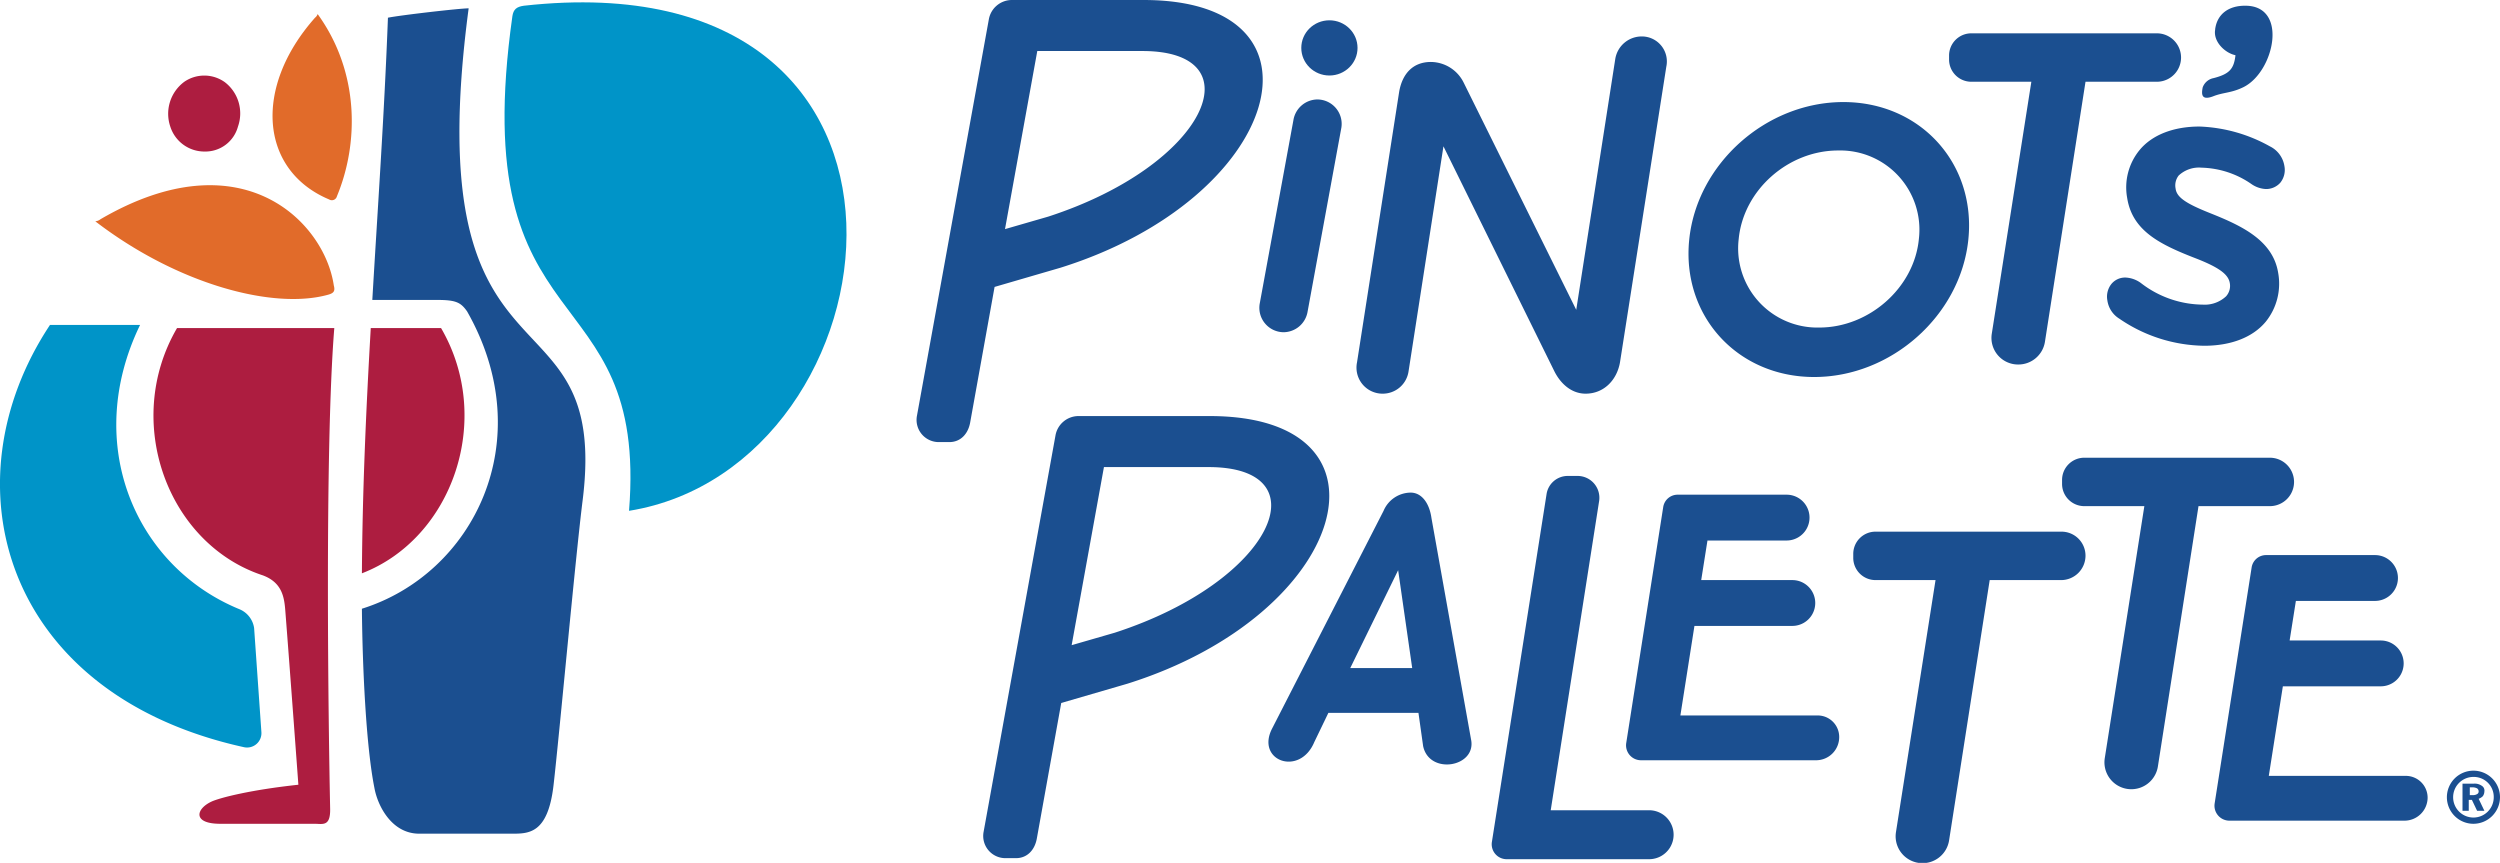
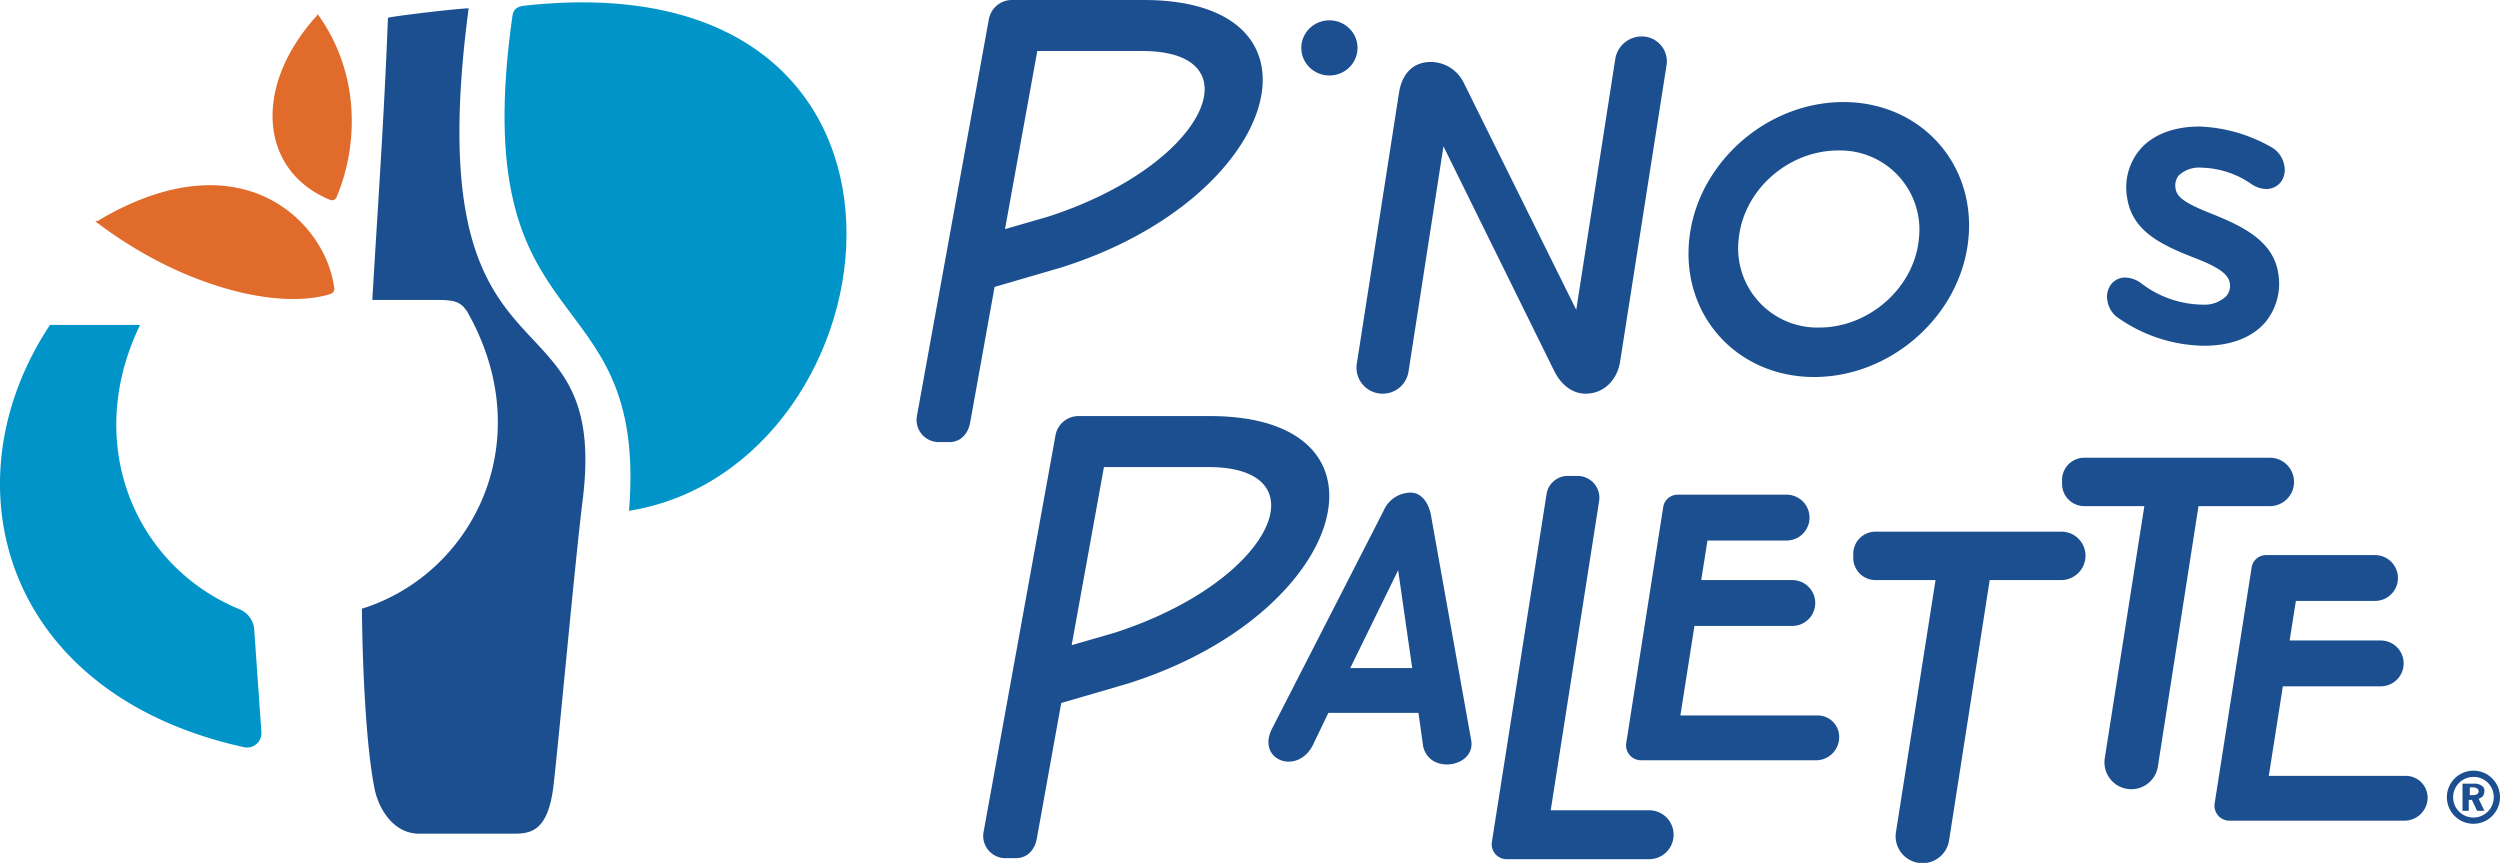
<svg xmlns="http://www.w3.org/2000/svg" id="Layer_1" data-name="Layer 1" viewBox="0 0 480.1 165.7">
  <defs>
    <style>.cls-1{fill:#1b4f90}.cls-3{fill:#0094c8}</style>
  </defs>
  <path class="cls-1" d="M422.8 32.2a17.5 17.5 0 0 1 9.5 3.1 5.3 5.3 0 0 0 2.8 1 3.63 3.63 0 0 0 2.8-1.2 3.92 3.92 0 0 0 .8-3.2 5.1 5.1 0 0 0-2.8-3.8 29.82 29.82 0 0 0-13.5-3.8c-5 0-9.1 1.6-11.5 4.5a11.3 11.3 0 0 0-2.4 9.2c1 6.4 6.4 9 13.4 11.7 4.3 1.7 6 3 6.3 4.6a3 3 0 0 1-.7 2.6 6 6 0 0 1-4.5 1.6 19.66 19.66 0 0 1-11.8-4.1 5.4 5.4 0 0 0-3-1.1 3.42 3.42 0 0 0-2.7 1.2 3.92 3.92 0 0 0-.8 3.2 4.91 4.91 0 0 0 2.3 3.5 29.39 29.39 0 0 0 16.3 5.2c5.1 0 9.3-1.6 11.8-4.6a11.65 11.65 0 0 0 2.4-9.4c-1-6.2-6.9-9-12.9-11.4-4.8-1.9-6.6-3.1-6.8-4.8a3.07 3.07 0 0 1 .6-2.5 5.71 5.71 0 0 1 4.4-1.5z" />
  <ellipse class="cls-1" cx="255.3" cy="9.2" rx="5.4" ry="5.3" />
-   <path class="cls-1" d="M425.1 15c3.1-.8 3.9-1.8 4.2-4.4-2-.4-4.3-2.6-3.9-4.9v-.1c.4-3 2.7-4.5 5.7-4.5 8.4-.1 5.7 12.6-.2 15.6-2.4 1.2-3.9 1-5.9 1.8-2.4.9-2.2-.6-2-1.7a2.77 2.77 0 0 1 2.1-1.8zm-10.9-8.6h-35.6a4.27 4.27 0 0 0-4.3 4.3v.7a4.27 4.27 0 0 0 4.3 4.3h11.5l-7.6 48.4a5.11 5.11 0 0 0 5.1 5.9 5.16 5.16 0 0 0 5.1-4.3l7.8-50h13.7a4.65 4.65 0 1 0 0-9.3zM246.5 63.8a4.72 4.72 0 0 0 4.6-3.9l6.5-35.4a4.69 4.69 0 0 0-4.6-5.4 4.72 4.72 0 0 0-4.6 3.9l-6.5 35.4a4.69 4.69 0 0 0 4.6 5.4z" />
  <path class="cls-1" d="M219.6 0h-25.3a4.5 4.5 0 0 0-4.4 3.7l-13.8 76.1a4.26 4.26 0 0 0 4.2 5.1h2c2.2 0 3.6-1.6 4-3.7l4.7-26.1 12.7-3.7C246.1 38.1 257.2 0 219.6 0zm-18.3 41.6L193 44l6.2-34.2h20.2c21.9 0 12.4 21.9-18.1 31.8zm152.7-22c-14.8 0-28.1 11.8-29.6 26.4s9.2 26.4 24 26.4S376.5 60.6 378 46s-9.2-26.4-24-26.4zm-4.6 43.3a15.21 15.21 0 0 1-15.5-17c.9-9.4 9.5-17 19.1-17a15.21 15.21 0 0 1 15.5 17c-.9 9.4-9.6 17-19.1 17zm-39.2-51.6l-7.5 48.2-21.6-43.6a7.09 7.09 0 0 0-6.3-4c-3.5 0-5.5 2.3-6.1 5.7l-8.1 52a5 5 0 0 0 4.8 6h.1a5 5 0 0 0 5-4.3l6.7-43.2 21.3 43.2c1.2 2.4 3.3 4.3 6 4.3 3.5 0 6-2.6 6.6-6l8.9-56.8a4.8 4.8 0 0 0-4.7-5.8h-.1a5.14 5.14 0 0 0-5 4.3zm125.7 76.6h-35.6a4.27 4.27 0 0 0-4.3 4.3v.7a4.27 4.27 0 0 0 4.3 4.3h11.5l-7.6 48.4a5.16 5.16 0 0 0 10.2 1.6l7.8-50h13.7a4.65 4.65 0 1 0 0-9.3z" />
  <path class="cls-1" d="M395.8 102.1h-35.6a4.27 4.27 0 0 0-4.3 4.3v.7a4.27 4.27 0 0 0 4.3 4.3h11.5l-7.6 48.4a5.16 5.16 0 0 0 10.2 1.6l7.8-50h13.7a4.69 4.69 0 0 0 4.7-4.7 4.61 4.61 0 0 0-4.7-4.6zm66.1 46.9h-26.2l2.7-17.2h18.8a4.4 4.4 0 0 0 0-8.8h-17.5l1.2-7.6h15.2a4.4 4.4 0 0 0 0-8.8h-20.9a2.8 2.8 0 0 0-2.8 2.4l-7.1 45.3a2.87 2.87 0 0 0 2.8 3.3h33.7a4.44 4.44 0 0 0 4.4-4.4 4.19 4.19 0 0 0-4.3-4.2zm-113-11.6h-26.2l2.7-17.2h18.8a4.4 4.4 0 1 0 0-8.8h-17.5l1.2-7.6h15.2a4.4 4.4 0 0 0 0-8.8h-20.9a2.8 2.8 0 0 0-2.8 2.4l-7.1 45.3a2.87 2.87 0 0 0 2.8 3.3h33.7a4.44 4.44 0 0 0 4.4-4.4 4.13 4.13 0 0 0-4.3-4.2zM232.3 79.9h-25.2a4.5 4.5 0 0 0-4.4 3.7l-13.8 76.1a4.26 4.26 0 0 0 4.2 5.1h2c2.2 0 3.6-1.6 4-3.7l4.7-26.1 12.7-3.7c42.4-13.3 53.5-51.4 15.8-51.4zm-18.2 41.6l-8.3 2.4 6.2-34.2h20.1c22 0 12.5 21.9-18 31.8z" />
  <path class="cls-1" d="M316.7 155.6h-18.9l9.3-59.4a4.19 4.19 0 0 0-4.1-4.8h-1.9a4.11 4.11 0 0 0-4.1 3.5l-10.5 66.8a2.87 2.87 0 0 0 2.8 3.3h27.4a4.7 4.7 0 0 0 0-9.4zM282.5 142l-7.6-42.5c-.4-2.9-1.9-4.9-4-4.9a5.71 5.71 0 0 0-5.2 3.5l-21.4 41.8c-3.2 6.2 5.3 9.3 8.1 2.6l2.7-5.6h17.3l.9 6.4c1.2 5.6 10.3 4 9.2-1.3zm-23.2-13.7l9.2-18.8 2.7 18.8h-11.9zM473 150.5h2a2.36 2.36 0 0 1 1.6.4 1.08 1.08 0 0 1 .5 1.1 1.61 1.61 0 0 1-.3.9 2.18 2.18 0 0 1-.8.5l1.1 2.3h-1.4l-1-2.1h-.6v2.1h-1.2v-5.2h.1zm1.3.7v1.5h.6a1.55 1.55 0 0 0 .8-.2.55.55 0 0 0 .3-.5.71.71 0 0 0-.3-.6 1.88 1.88 0 0 0-.8-.2h-.6z" />
  <path class="cls-1" d="M475 158.2a5.1 5.1 0 1 1 5.1-5.1 5.12 5.12 0 0 1-5.1 5.1zm0-9a3.9 3.9 0 1 0 3.9 3.9 3.84 3.84 0 0 0-3.9-3.9zM90 1.6C79.8 78.5 117.2 53.3 111.9 96c-1.4 11.1-4.5 45.3-5.6 54.8s-4.9 9.3-8.2 9.3H80.5c-5.3 0-8-5.4-8.6-8.8-1.6-8-2.3-23.2-2.4-34.4 21.4-6.7 34.3-32.3 20.2-57.1-1.2-1.7-2.1-2.2-5.7-2.2H71.5c1-17.1 2.3-35.5 3-54.2C77 2.9 88.3 1.6 90 1.6z" />
  <path class="cls-3" d="M98.4 3.1c-9.1 64.4 26.1 48.8 22.4 95 52.7-8.5 65.3-106.5-20.2-97-1.4.2-2 .7-2.2 2z" />
  <path d="M61 2.7c8.1 11.2 7.9 24.9 3.7 35a1 1 0 0 1-1.5.6c-13.3-5.6-14.6-21.5-2.7-34.9a1.48 1.48 0 0 0 .5-.7zM18.3 42.5c15.9 12.2 34.3 17 44.7 14.1 1.1-.3 1.4-.7 1.1-1.8-1.8-12.2-17.7-28.5-44.8-12.7a1.88 1.88 0 0 1-1 .4z" fill="#e16b2a" />
  <path class="cls-3" d="M46 117c-20-8.2-30.2-31.7-19.1-54.6H9.6c-20.1 30.3-9.1 70.9 37.3 81.1a2.76 2.76 0 0 0 3.3-2.9l-1.4-20A4.64 4.64 0 0 0 46 117z" />
-   <path d="M84.7 63H71.2c-.9 15.7-1.6 31.2-1.7 47.1 17.4-6.7 25.4-29.6 15.2-47.1zM39.3 29.1a6.87 6.87 0 0 1-6.6-4.8 7.64 7.64 0 0 1 2.7-8.6 6.77 6.77 0 0 1 7.8.1 7.56 7.56 0 0 1 2.5 8.5 6.48 6.48 0 0 1-6.4 4.8zM64.2 63H34c-10.5 18-1.8 41.5 16.5 47.5 3.7 1.4 4.1 4.2 4.3 6.9.9 11.5 2.5 33.3 2.5 33.3-9.3 1-15 2.5-16.6 3.2-3.1 1.4-3.8 4.3 1.6 4.3h18.1c1.6 0 3.1.6 3-3-.3-14.3-1.1-68.7.8-92.2z" fill="#ad1d40" />
</svg>